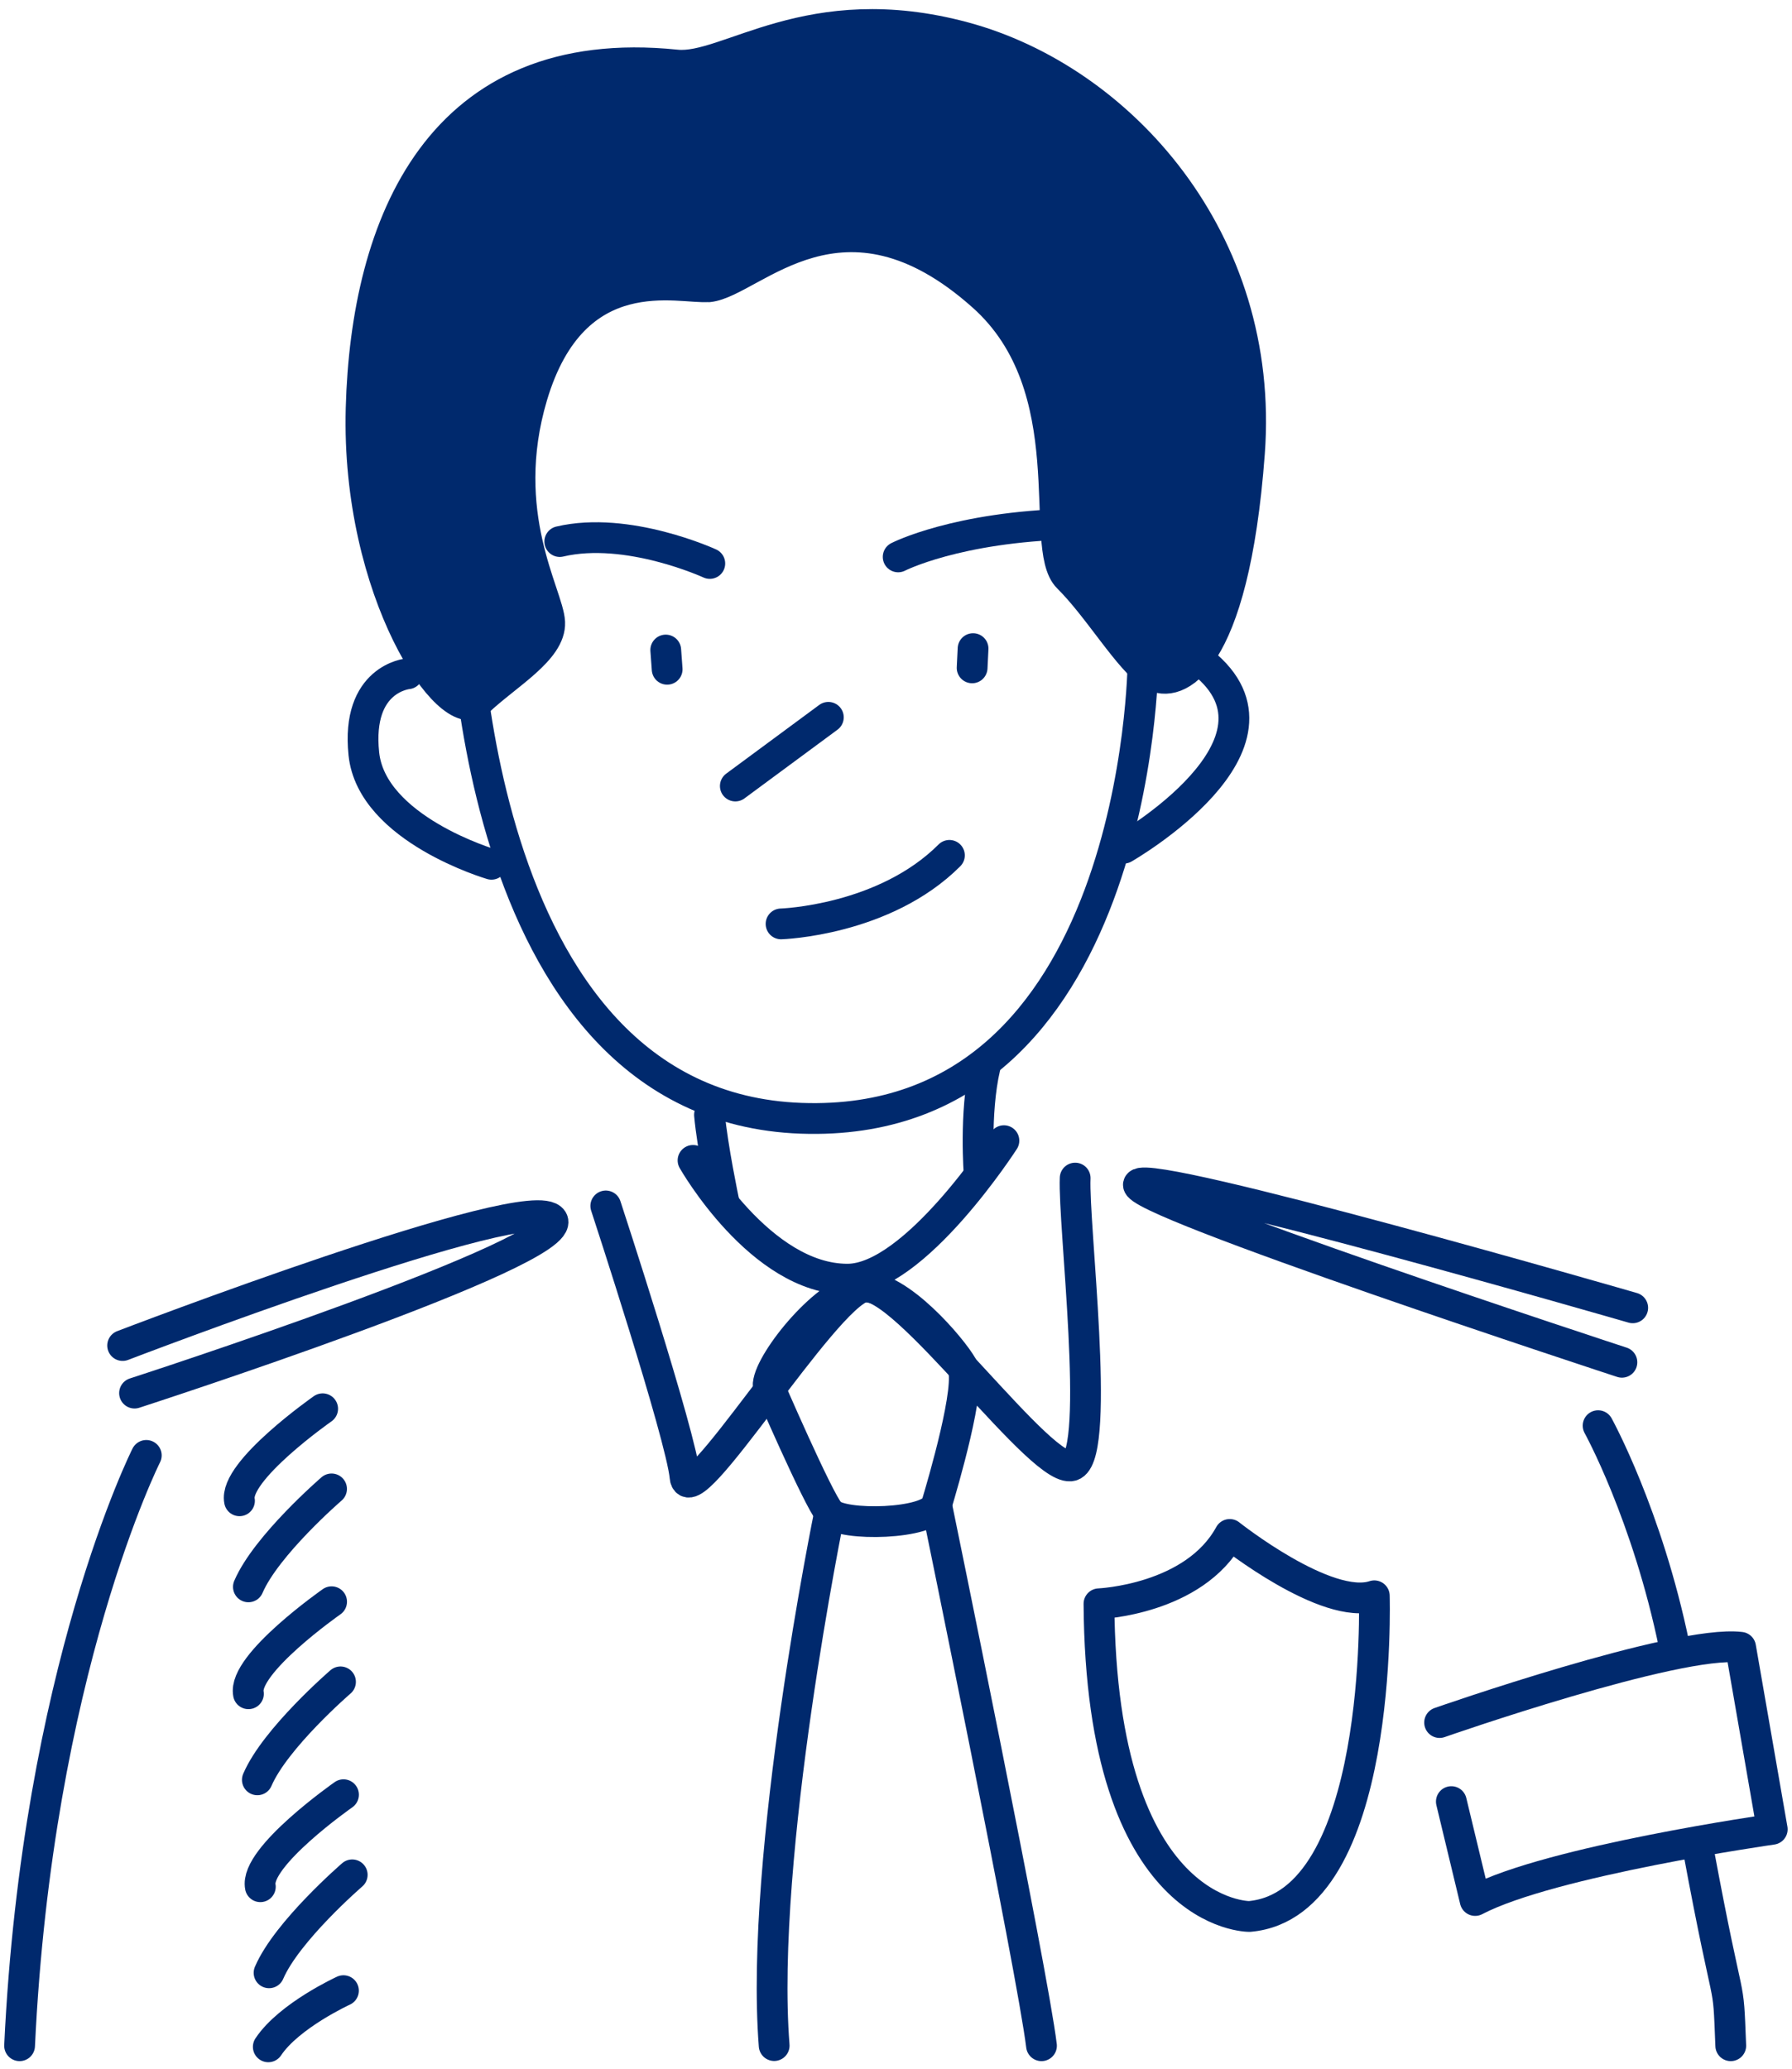
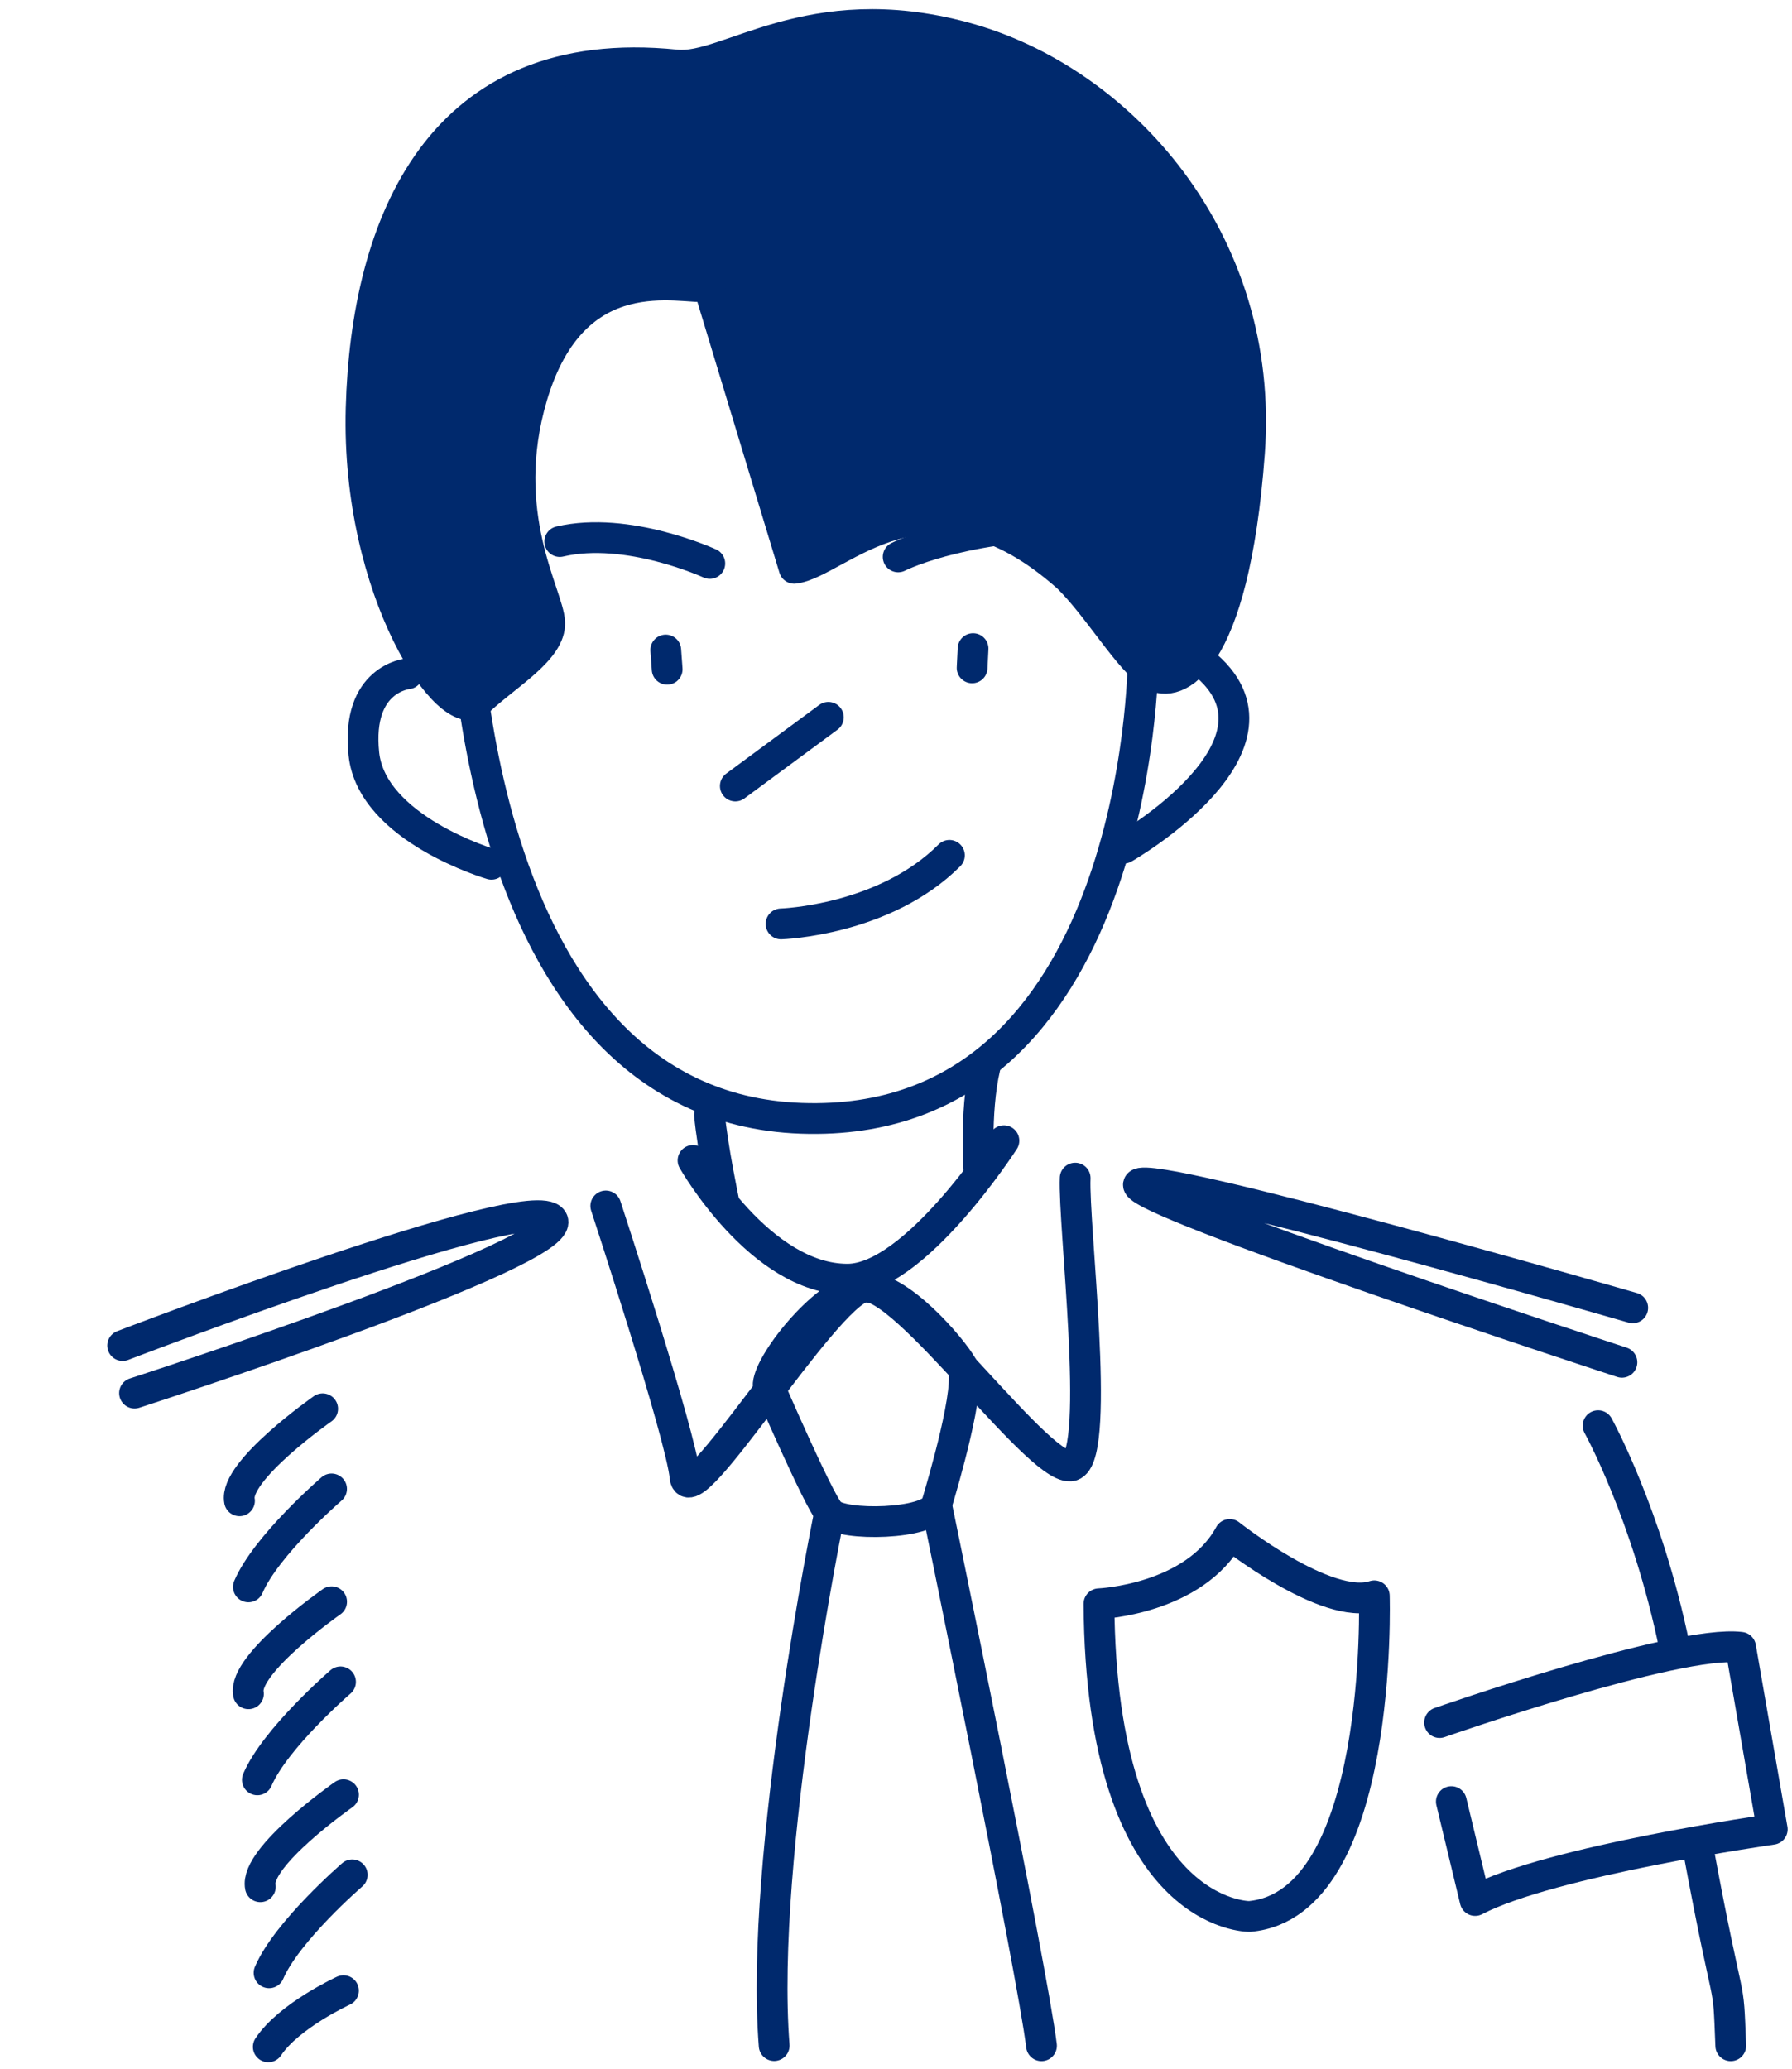
<svg xmlns="http://www.w3.org/2000/svg" fill="none" height="269" viewBox="0 0 233 269" width="233">
  <clipPath id="a">
    <path d="m0 .638h233v268h-233z" />
  </clipPath>
  <g clip-path="url(#a)" stroke="#00296d" stroke-linecap="round" stroke-linejoin="round" stroke-width="4">
    <path d="m86.562 84.505.183 2.503" />
    <path d="m126.521 84.322-.123 2.503" />
    <path d="m60.297 75.471s-.102 68.343 43.883 69.91c44.006 1.566 44.434-59.228 44.434-59.228" />
    <path d="m63.904 112.358s-15.578-4.557-16.596-14.364c-1.018-9.807 5.702-10.397 5.702-10.397" />
    <path d="m146.133 110.263s23.56-13.51 10.202-24.171" />
    <path d="m107.705 93.253-12.096 8.932" />
    <path d="m101.555 120.11s13.399-.407 21.891-8.911" />
    <path d="m92.29 73.253s-10.691-4.924-19.508-2.849" />
    <path d="m116.781 72.399s7.576-3.906 22.522-4.273" />
-     <path d="m92.162 37.261c-3.625.387-17.533-4.049-22.97 14.242-4.541 15.321 2.118 25.799 2.281 29.4.163 3.601-5.6 6.796-9.306 10.295-3.706 3.499-15.863-14.202-15.212-38.129s10.141-47.793 40.971-44.619c6.659.692 17.248-9.054 37.449-3.601 20.201 5.453 39.139 26.287 37.082 54.039s-9.571 30.723-12.605 28.851c-3.034-1.872-6.964-8.688-10.976-12.655s2.301-24.68-11.098-36.603c-18.225-16.257-29.934-1.811-35.616-1.2z" fill="#00296d" />
+     <path d="m92.162 37.261c-3.625.387-17.533-4.049-22.97 14.242-4.541 15.321 2.118 25.799 2.281 29.4.163 3.601-5.6 6.796-9.306 10.295-3.706 3.499-15.863-14.202-15.212-38.129s10.141-47.793 40.971-44.619c6.659.692 17.248-9.054 37.449-3.601 20.201 5.453 39.139 26.287 37.082 54.039s-9.571 30.723-12.605 28.851c-3.034-1.872-6.964-8.688-10.976-12.655c-18.225-16.257-29.934-1.811-35.616-1.2z" fill="#00296d" />
    <path d="m90.109 150.854s8.756 15.442 20.079 15.442c8.756 0 20.343-18.006 20.343-18.006" />
    <path d="m78.766 156.774s9.795 29.848 10.304 35.24 18.021-23.418 23.173-24.7 23.683 25.209 27.288 23.154c3.604-2.055 0-31.394.264-37.315" />
    <path d="m99.883 179.929s6.435 14.913 7.982 16.724c1.548 1.811 13.135 1.546 13.909-1.038.773-2.583 4.643-15.686 3.339-18.006-1.303-2.319-8.247-10.539-12.87-10.295-4.622.244-12.095 9.522-12.36 12.615z" />
    <path d="m15.945 174.923s53.312-20.448 55.878-16.338-54.33 22.523-54.33 22.523" />
    <path d="m212.29 170.02s-62.699-18.149-64.247-16.074 62.842 23.154 62.842 23.154" />
    <path d="m94.103 156.143s-1.466-6.978-1.853-11.21" />
    <path d="m127.315 152.665s-.631-7.976.754-13.897" />
    <path d="m41.952 183.143s-11.587 8.098-10.813 11.964" />
    <path d="m43.11 193.561s-8.492 7.324-10.813 12.736" />
    <path d="m43.116 208.23s-11.587 8.098-10.813 11.964" />
    <path d="m44.274 218.647s-8.492 7.325-10.813 12.737" />
    <path d="m44.663 233.317s-11.587 8.098-10.813 11.963" />
    <path d="m45.797 243.734s-8.492 7.325-10.813 12.737" />
    <path d="m44.657 258.79s-7.066 3.235-9.774 7.304" />
-     <path d="m19.021 189.206s-14.173 28.118-16.474 76.746" />
    <path d="m220.781 240.275c4.236 22.828 3.869 15.89 4.256 25.677" />
    <path d="m207.789 185.34s6.394 11.557 9.917 28.688" />
    <path d="m107.868 196.653s-9.143 44.578-7.209 69.279" />
    <path d="m121.773 195.636s12.483 60.672 13.644 70.316" />
    <path d="m142.891 208.494s12.36-.508 17.003-9.013c0 0 12.626 10.031 18.796 7.976 0 0 1.283 40.143-16.23 41.689 0 0-19.305.265-19.569-40.652z" />
    <path d="m187.18 223.937s30.891-10.804 39.138-9.786l4.114 23.662s-28.835 4.11-38.63 9.258l-3.095-12.859" />
  </g>
</svg>